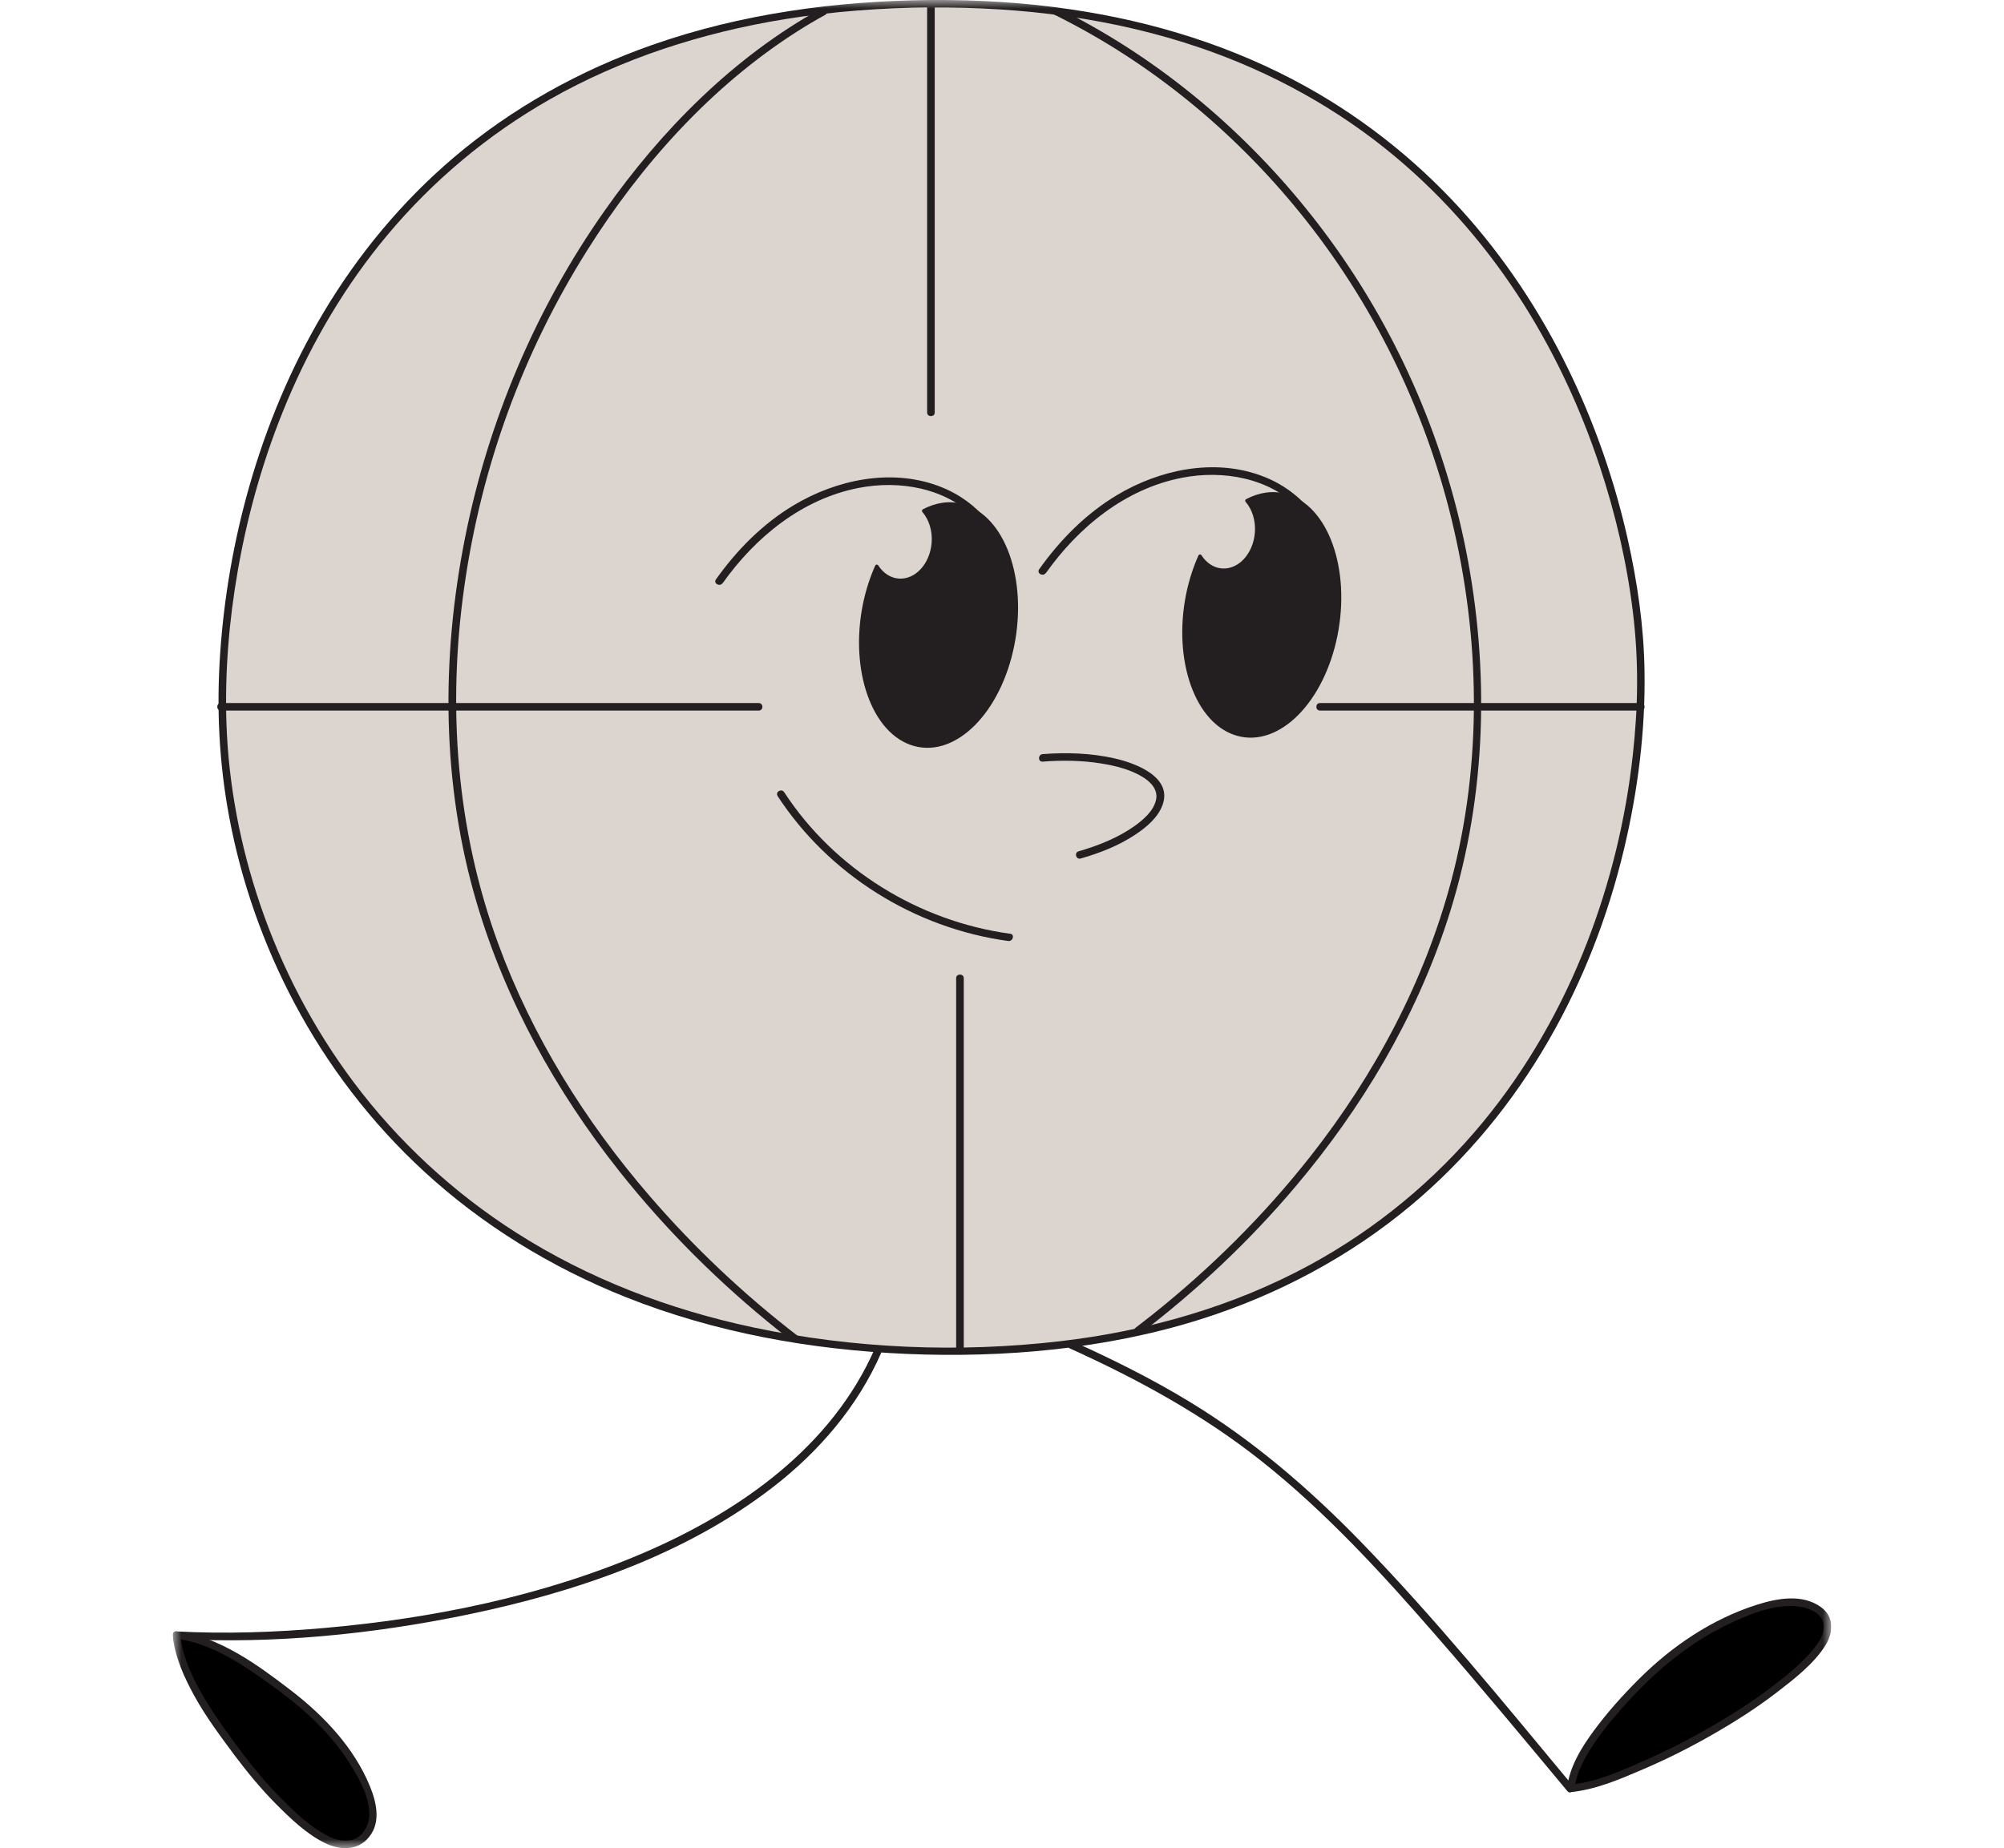
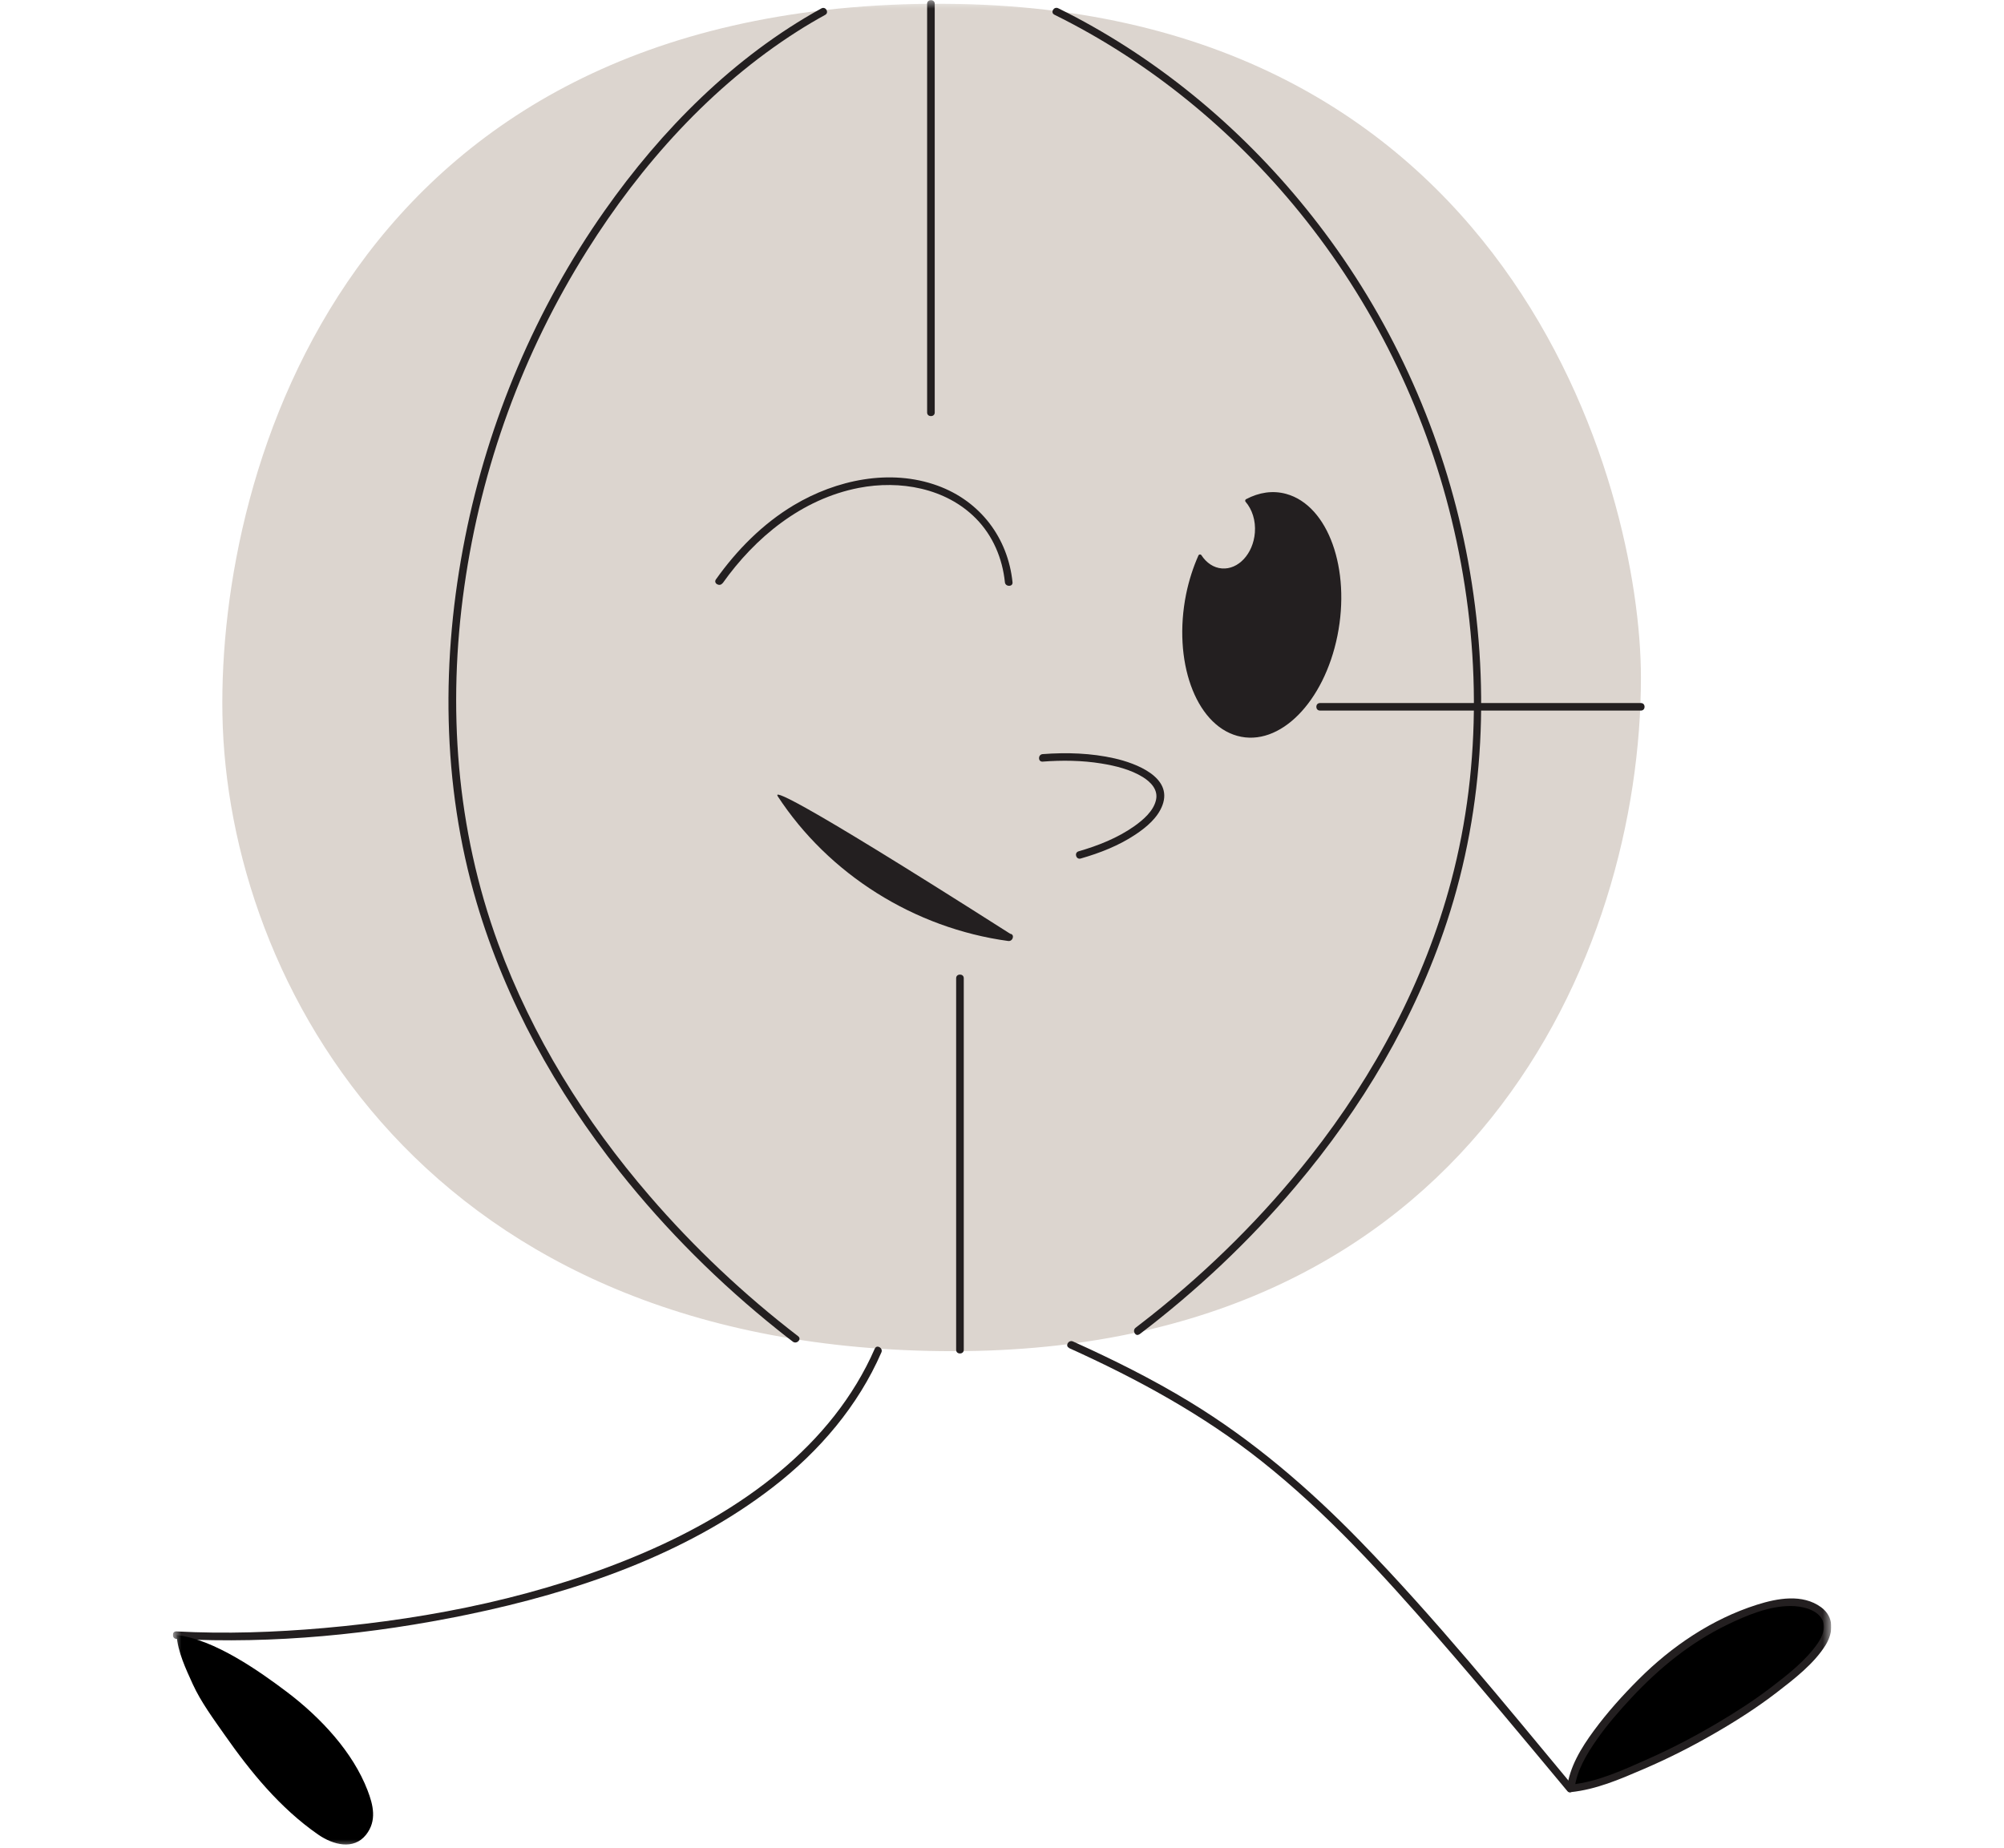
<svg xmlns="http://www.w3.org/2000/svg" width="116" height="107" viewBox="0 0 116 107" fill="none">
  <g clip-path="url(#clip0_237_355)">
    <mask id="mask0_237_355" style="mask-type:luminance" maskUnits="userSpaceOnUse" x="10" y="0" width="96" height="107">
      <path d="M106 0H10V107H106V0Z" fill="white" />
    </mask>
    <g mask="url(#mask0_237_355)">
      <path d="M53.846 0.217C20.244 0.517 12.624 27.041 12.875 41.366C13.149 56.979 24.654 78.232 55.178 78.232C85.168 78.232 94.984 55.209 94.984 39.227C94.984 28.128 87.382 -0.078 53.846 0.222V0.217Z" fill="#DCD5CF" />
-       <path d="M53.846 -5.92079e-05C48.387 0.056 42.901 0.791 37.742 2.605C33.552 4.079 29.632 6.258 26.259 9.124C23.256 11.677 20.72 14.743 18.713 18.117C16.839 21.266 15.424 24.671 14.423 28.185C13.532 31.316 12.972 34.543 12.747 37.787C12.522 41.032 12.681 44.18 13.272 47.333C13.973 51.065 15.247 54.691 17.029 58.053C18.952 61.689 21.487 65.007 24.526 67.808C27.917 70.935 31.907 73.379 36.207 75.097C41.384 77.162 46.953 78.158 52.523 78.393C58.093 78.628 64.028 78.115 69.492 76.388C73.945 74.979 78.117 72.766 81.685 69.782C84.904 67.09 87.589 63.811 89.666 60.197C91.637 56.77 93.075 53.048 93.992 49.216C94.803 45.828 95.249 42.319 95.192 38.836C95.152 36.265 94.777 33.695 94.213 31.186C93.498 28.011 92.44 24.906 91.055 21.953C89.494 18.626 87.501 15.491 85.08 12.707C82.399 9.628 79.184 7.006 75.595 5.014C71.414 2.692 66.78 1.248 62.044 0.552C59.336 0.143 56.589 -0.017 53.846 -5.92079e-05C53.564 -5.92079e-05 53.564 0.435 53.846 0.435C59.142 0.396 64.465 1.052 69.483 2.77C73.593 4.175 77.447 6.297 80.767 9.076C83.691 11.52 86.187 14.434 88.211 17.639C90.054 20.561 91.51 23.71 92.594 26.976C93.507 29.733 94.173 32.577 94.521 35.456C94.87 38.335 94.817 40.971 94.513 43.719C94.107 47.433 93.212 51.104 91.858 54.592C90.403 58.34 88.383 61.893 85.808 65.007C83.052 68.343 79.669 71.139 75.85 73.222C71.392 75.649 66.422 77.067 61.378 77.654C55.499 78.341 49.414 78.084 43.629 76.862C38.756 75.832 34.046 74.035 29.857 71.356C26.236 69.043 23.044 66.09 20.477 62.667C18.131 59.536 16.301 56.035 15.049 52.339C13.911 48.977 13.232 45.459 13.109 41.914C13.007 38.944 13.254 35.956 13.766 33.03C14.352 29.672 15.296 26.372 16.623 23.223C18.078 19.766 20.014 16.487 22.435 13.595C25.064 10.455 28.243 7.789 31.824 5.754C36.008 3.375 40.656 1.887 45.41 1.113C48.197 0.661 51.019 0.452 53.846 0.426C54.128 0.426 54.128 -0.013 53.846 -0.009V-5.92079e-05Z" fill="#231F20" />
      <path d="M54.106 23.884V0.218C54.106 -0.061 53.666 -0.061 53.666 0.218V23.884C53.666 24.163 54.106 24.163 54.106 23.884Z" fill="#231F20" />
      <path d="M46.2 77.367C43.065 74.958 40.176 72.231 37.605 69.248C33.87 64.92 30.801 59.998 28.839 54.64C26.409 48.003 25.889 40.928 26.877 33.961C27.864 26.994 30.272 20.41 33.981 14.508C37.094 9.55 41.16 4.997 46.156 1.814C46.681 1.479 47.219 1.161 47.765 0.861C48.012 0.726 47.792 0.348 47.545 0.487C42.474 3.284 38.285 7.524 34.995 12.203C31.017 17.857 28.27 24.354 26.925 31.104C25.527 38.101 25.562 45.394 27.591 52.265C29.267 57.932 32.177 63.181 35.855 67.821C38.545 71.213 41.645 74.301 45.04 77.015C45.322 77.241 45.605 77.463 45.891 77.68C46.112 77.85 46.425 77.545 46.204 77.371L46.2 77.367Z" fill="#231F20" />
      <path d="M65.955 77.258C69.276 74.731 72.328 71.856 75.009 68.677C78.828 64.155 81.901 58.997 83.749 53.383C85.971 46.642 86.254 39.427 84.975 32.473C83.749 25.815 81.028 19.439 77.028 13.938C73.381 8.924 68.694 4.614 63.261 1.539C62.604 1.165 61.934 0.813 61.255 0.478C61.003 0.352 60.778 0.726 61.034 0.852C66.555 3.579 71.388 7.563 75.242 12.312C79.445 17.495 82.448 23.601 84.018 30.051C85.685 36.9 85.817 44.176 84 51.012C82.457 56.814 79.582 62.211 75.86 66.942C73.165 70.369 70.039 73.474 66.612 76.192C66.321 76.423 66.03 76.649 65.735 76.875C65.514 77.045 65.735 77.423 65.955 77.249V77.258Z" fill="#231F20" />
      <path d="M55.787 78.158V56.636C55.787 56.357 55.346 56.357 55.346 56.636V78.158C55.346 78.436 55.787 78.436 55.787 78.158Z" fill="#231F20" />
-       <path d="M43.92 40.706H12.787C12.505 40.706 12.505 41.141 12.787 41.141H43.92C44.202 41.141 44.202 40.706 43.92 40.706Z" fill="#231F20" />
      <path d="M94.984 40.706C89.569 40.706 84.15 40.706 78.734 40.706H76.406C76.124 40.706 76.124 41.141 76.406 41.141C81.821 41.141 87.241 41.141 92.656 41.141H94.984C95.266 41.141 95.266 40.706 94.984 40.706Z" fill="#231F20" />
      <path d="M60.346 44.098C61.479 44.011 62.626 44.024 63.75 44.206C64.575 44.341 65.435 44.55 66.153 44.993C66.621 45.285 67.044 45.728 66.916 46.311C66.775 46.959 66.171 47.472 65.651 47.842C64.685 48.52 63.565 48.964 62.436 49.29C62.163 49.368 62.282 49.786 62.555 49.708C63.666 49.39 64.769 48.96 65.73 48.316C66.365 47.894 67.022 47.342 67.291 46.611C67.887 44.985 65.726 44.185 64.517 43.911C63.159 43.602 61.739 43.558 60.355 43.663C60.072 43.684 60.072 44.119 60.355 44.098H60.346Z" fill="#231F20" />
-       <path d="M45.009 46.089C47.972 50.63 52.933 53.743 58.357 54.483C58.635 54.522 58.754 54.1 58.476 54.065C53.167 53.339 48.298 50.321 45.392 45.868C45.238 45.633 44.859 45.85 45.013 46.085L45.009 46.089Z" fill="#231F20" />
+       <path d="M45.009 46.089C47.972 50.63 52.933 53.743 58.357 54.483C58.635 54.522 58.754 54.1 58.476 54.065C45.238 45.633 44.859 45.85 45.013 46.085L45.009 46.089Z" fill="#231F20" />
      <path d="M41.83 33.769C43.712 31.112 46.416 28.89 49.705 28.25C52.087 27.785 54.746 28.255 56.487 30.016C57.475 31.016 58.026 32.334 58.168 33.712C58.194 33.986 58.639 33.991 58.609 33.712C58.344 31.142 56.743 29.02 54.274 28.12C51.518 27.115 48.4 27.785 45.948 29.25C44.14 30.333 42.65 31.847 41.441 33.547C41.278 33.778 41.662 33.995 41.821 33.765L41.83 33.769Z" fill="#231F20" />
-       <path d="M55.716 29.281C54.962 29.072 54.195 29.194 53.467 29.577C53.859 30.033 54.084 30.703 54.027 31.434C53.926 32.708 53.026 33.678 52.012 33.599C51.496 33.56 51.05 33.251 50.751 32.79C50.451 33.465 50.208 34.208 50.045 35.008C49.278 38.822 50.57 42.445 52.938 43.097C55.301 43.75 57.841 41.184 58.609 37.37C59.376 33.556 58.084 29.933 55.716 29.281Z" fill="#231F20" stroke="#231F20" stroke-width="0.2" stroke-linecap="round" stroke-linejoin="round" />
-       <path d="M60.54 33.182C62.423 30.525 65.126 28.303 68.416 27.663C70.797 27.198 73.456 27.668 75.198 29.429C76.186 30.429 76.737 31.747 76.878 33.126C76.904 33.4 77.35 33.404 77.319 33.126C77.054 30.555 75.454 28.433 72.984 27.533C70.228 26.528 67.111 27.198 64.659 28.664C62.851 29.746 61.36 31.26 60.152 32.96C59.989 33.191 60.372 33.408 60.531 33.178L60.54 33.182Z" fill="#231F20" />
      <path d="M74.426 28.694C73.672 28.485 72.905 28.607 72.177 28.99C72.57 29.446 72.795 30.116 72.737 30.847C72.636 32.121 71.736 33.091 70.722 33.012C70.206 32.973 69.761 32.664 69.461 32.203C69.161 32.878 68.919 33.621 68.755 34.421C67.988 38.235 69.28 41.858 71.648 42.51C74.012 43.163 76.552 40.597 77.319 36.783C78.086 32.969 76.794 29.346 74.426 28.694Z" fill="#231F20" stroke="#231F20" stroke-width="0.2" stroke-linecap="round" stroke-linejoin="round" />
      <path d="M61.885 78.054C65.832 79.837 69.638 81.911 73.028 84.603C76.799 87.595 80.058 91.174 83.197 94.784C85.751 97.72 88.238 100.716 90.725 103.704C90.906 103.921 91.214 103.612 91.038 103.395C87.043 98.589 83.087 93.71 78.722 89.218C75.754 86.169 72.526 83.394 68.875 81.172C66.705 79.85 64.425 78.715 62.11 77.671C61.854 77.554 61.629 77.932 61.889 78.045L61.885 78.054Z" fill="#231F20" />
      <path d="M50.64 78.076C48.166 83.746 42.87 87.491 37.287 89.896C31.453 92.405 25.072 93.706 18.753 94.262C15.918 94.51 13.06 94.61 10.216 94.458C9.934 94.44 9.934 94.875 10.216 94.893C15.838 95.197 21.562 94.623 27.066 93.484C33.319 92.188 39.669 90.031 44.749 86.099C47.43 84.025 49.67 81.403 51.019 78.302C51.13 78.049 50.75 77.828 50.64 78.084V78.076Z" fill="#231F20" />
      <path d="M90.923 103.556C91.104 101.59 93.379 99.081 94.76 97.645C96.572 95.763 99.02 94.001 101.749 93.136C102.821 92.796 103.963 92.549 105.026 93.088C106.203 93.688 105.864 94.784 105.149 95.593C103.31 97.676 100.691 99.337 98.129 100.751C96.96 101.399 95.65 101.994 94.403 102.512C93.335 102.956 92.145 103.451 90.923 103.556Z" fill="black" />
      <path d="M91.144 103.556C91.263 102.516 91.845 101.56 92.436 100.712C93.027 99.864 93.732 99.059 94.447 98.289C96.034 96.589 97.842 95.11 99.954 94.084C101.07 93.54 102.402 92.979 103.667 92.988C104.272 92.988 105.149 93.171 105.467 93.753C105.718 94.219 105.489 94.754 105.215 95.149C104.541 96.132 103.487 96.959 102.547 97.676C101.533 98.454 100.457 99.146 99.355 99.794C98.08 100.546 96.779 101.229 95.426 101.829C93.997 102.464 92.502 103.169 90.923 103.33C90.645 103.36 90.641 103.795 90.923 103.764C92.387 103.612 93.741 103.03 95.077 102.455C96.51 101.842 97.895 101.146 99.244 100.364C100.488 99.646 101.701 98.872 102.838 97.998C103.839 97.228 105.004 96.332 105.674 95.249C106.128 94.51 106.172 93.614 105.414 93.058C104.329 92.266 102.878 92.54 101.696 92.914C99.094 93.74 96.757 95.323 94.848 97.237C93.917 98.168 93.031 99.155 92.251 100.216C91.527 101.203 90.844 102.312 90.703 103.547C90.672 103.825 91.113 103.821 91.144 103.547V103.556Z" fill="#231F20" />
      <path d="M10.221 94.671C12.386 94.897 15.058 96.794 16.584 97.946C18.586 99.455 20.429 101.46 21.271 103.647C21.602 104.504 21.831 105.417 21.188 106.231C20.473 107.135 19.278 106.818 18.418 106.222C16.196 104.682 14.472 102.547 13.017 100.468C12.351 99.52 11.627 98.537 11.16 97.516C10.754 96.624 10.287 95.637 10.221 94.667" fill="black" />
-       <path d="M10.221 94.889C12.205 95.128 14.04 96.376 15.623 97.507C17.382 98.768 19.04 100.207 20.204 102.042C20.76 102.917 21.417 104.056 21.373 105.122C21.351 105.7 21.007 106.339 20.416 106.522C19.887 106.683 19.309 106.491 18.846 106.235C17.894 105.709 17.047 104.904 16.284 104.139C15.473 103.325 14.736 102.438 14.044 101.525C13.29 100.52 12.536 99.494 11.888 98.42C11.239 97.346 10.556 95.98 10.437 94.671C10.41 94.393 9.969 94.393 9.996 94.671C10.11 95.911 10.666 97.137 11.266 98.22C11.918 99.403 12.748 100.512 13.554 101.599C14.3 102.595 15.093 103.56 15.971 104.447C16.796 105.274 17.753 106.204 18.824 106.718C19.613 107.096 20.575 107.174 21.232 106.509C22.083 105.648 21.823 104.43 21.417 103.434C20.504 101.194 18.749 99.338 16.84 97.872C14.93 96.406 12.69 94.754 10.221 94.458C9.938 94.423 9.943 94.858 10.221 94.893V94.889Z" fill="#231F20" />
    </g>
  </g>
  <defs>
    <clipPath id="clip0_237_355">
      <rect width="96" height="107" fill="white" transform="translate(10)" />
    </clipPath>
  </defs>
</svg>